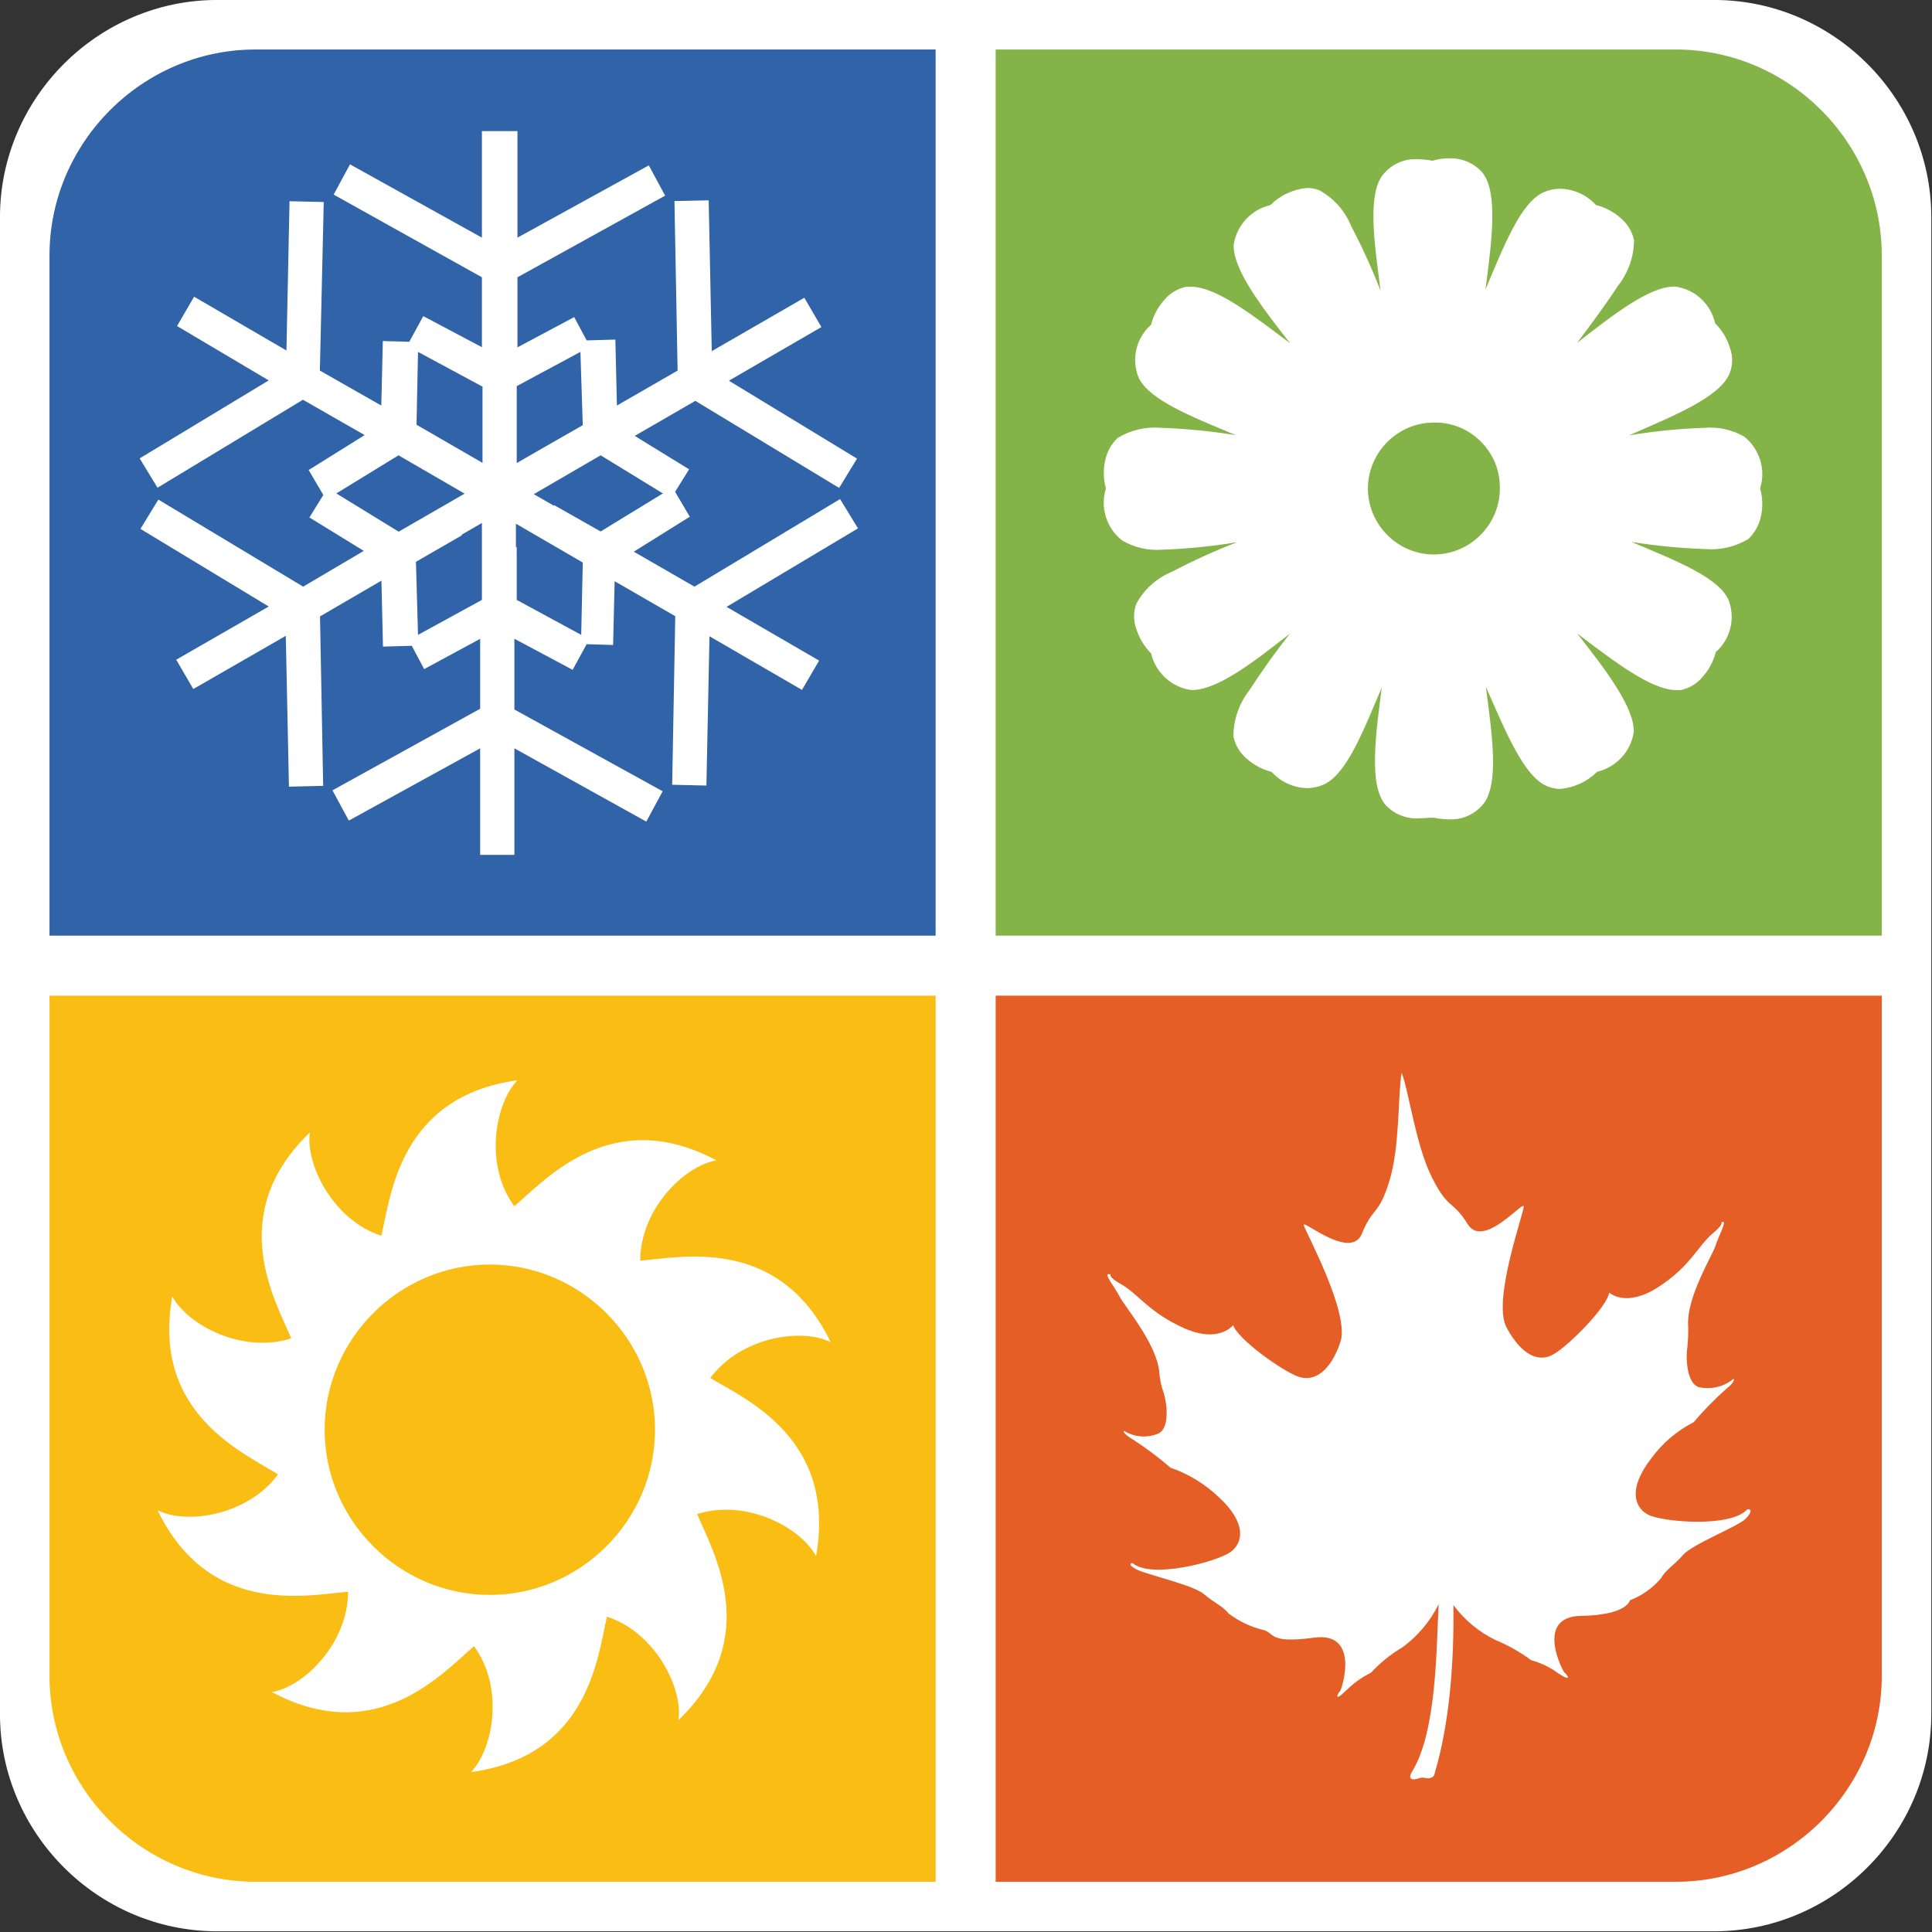
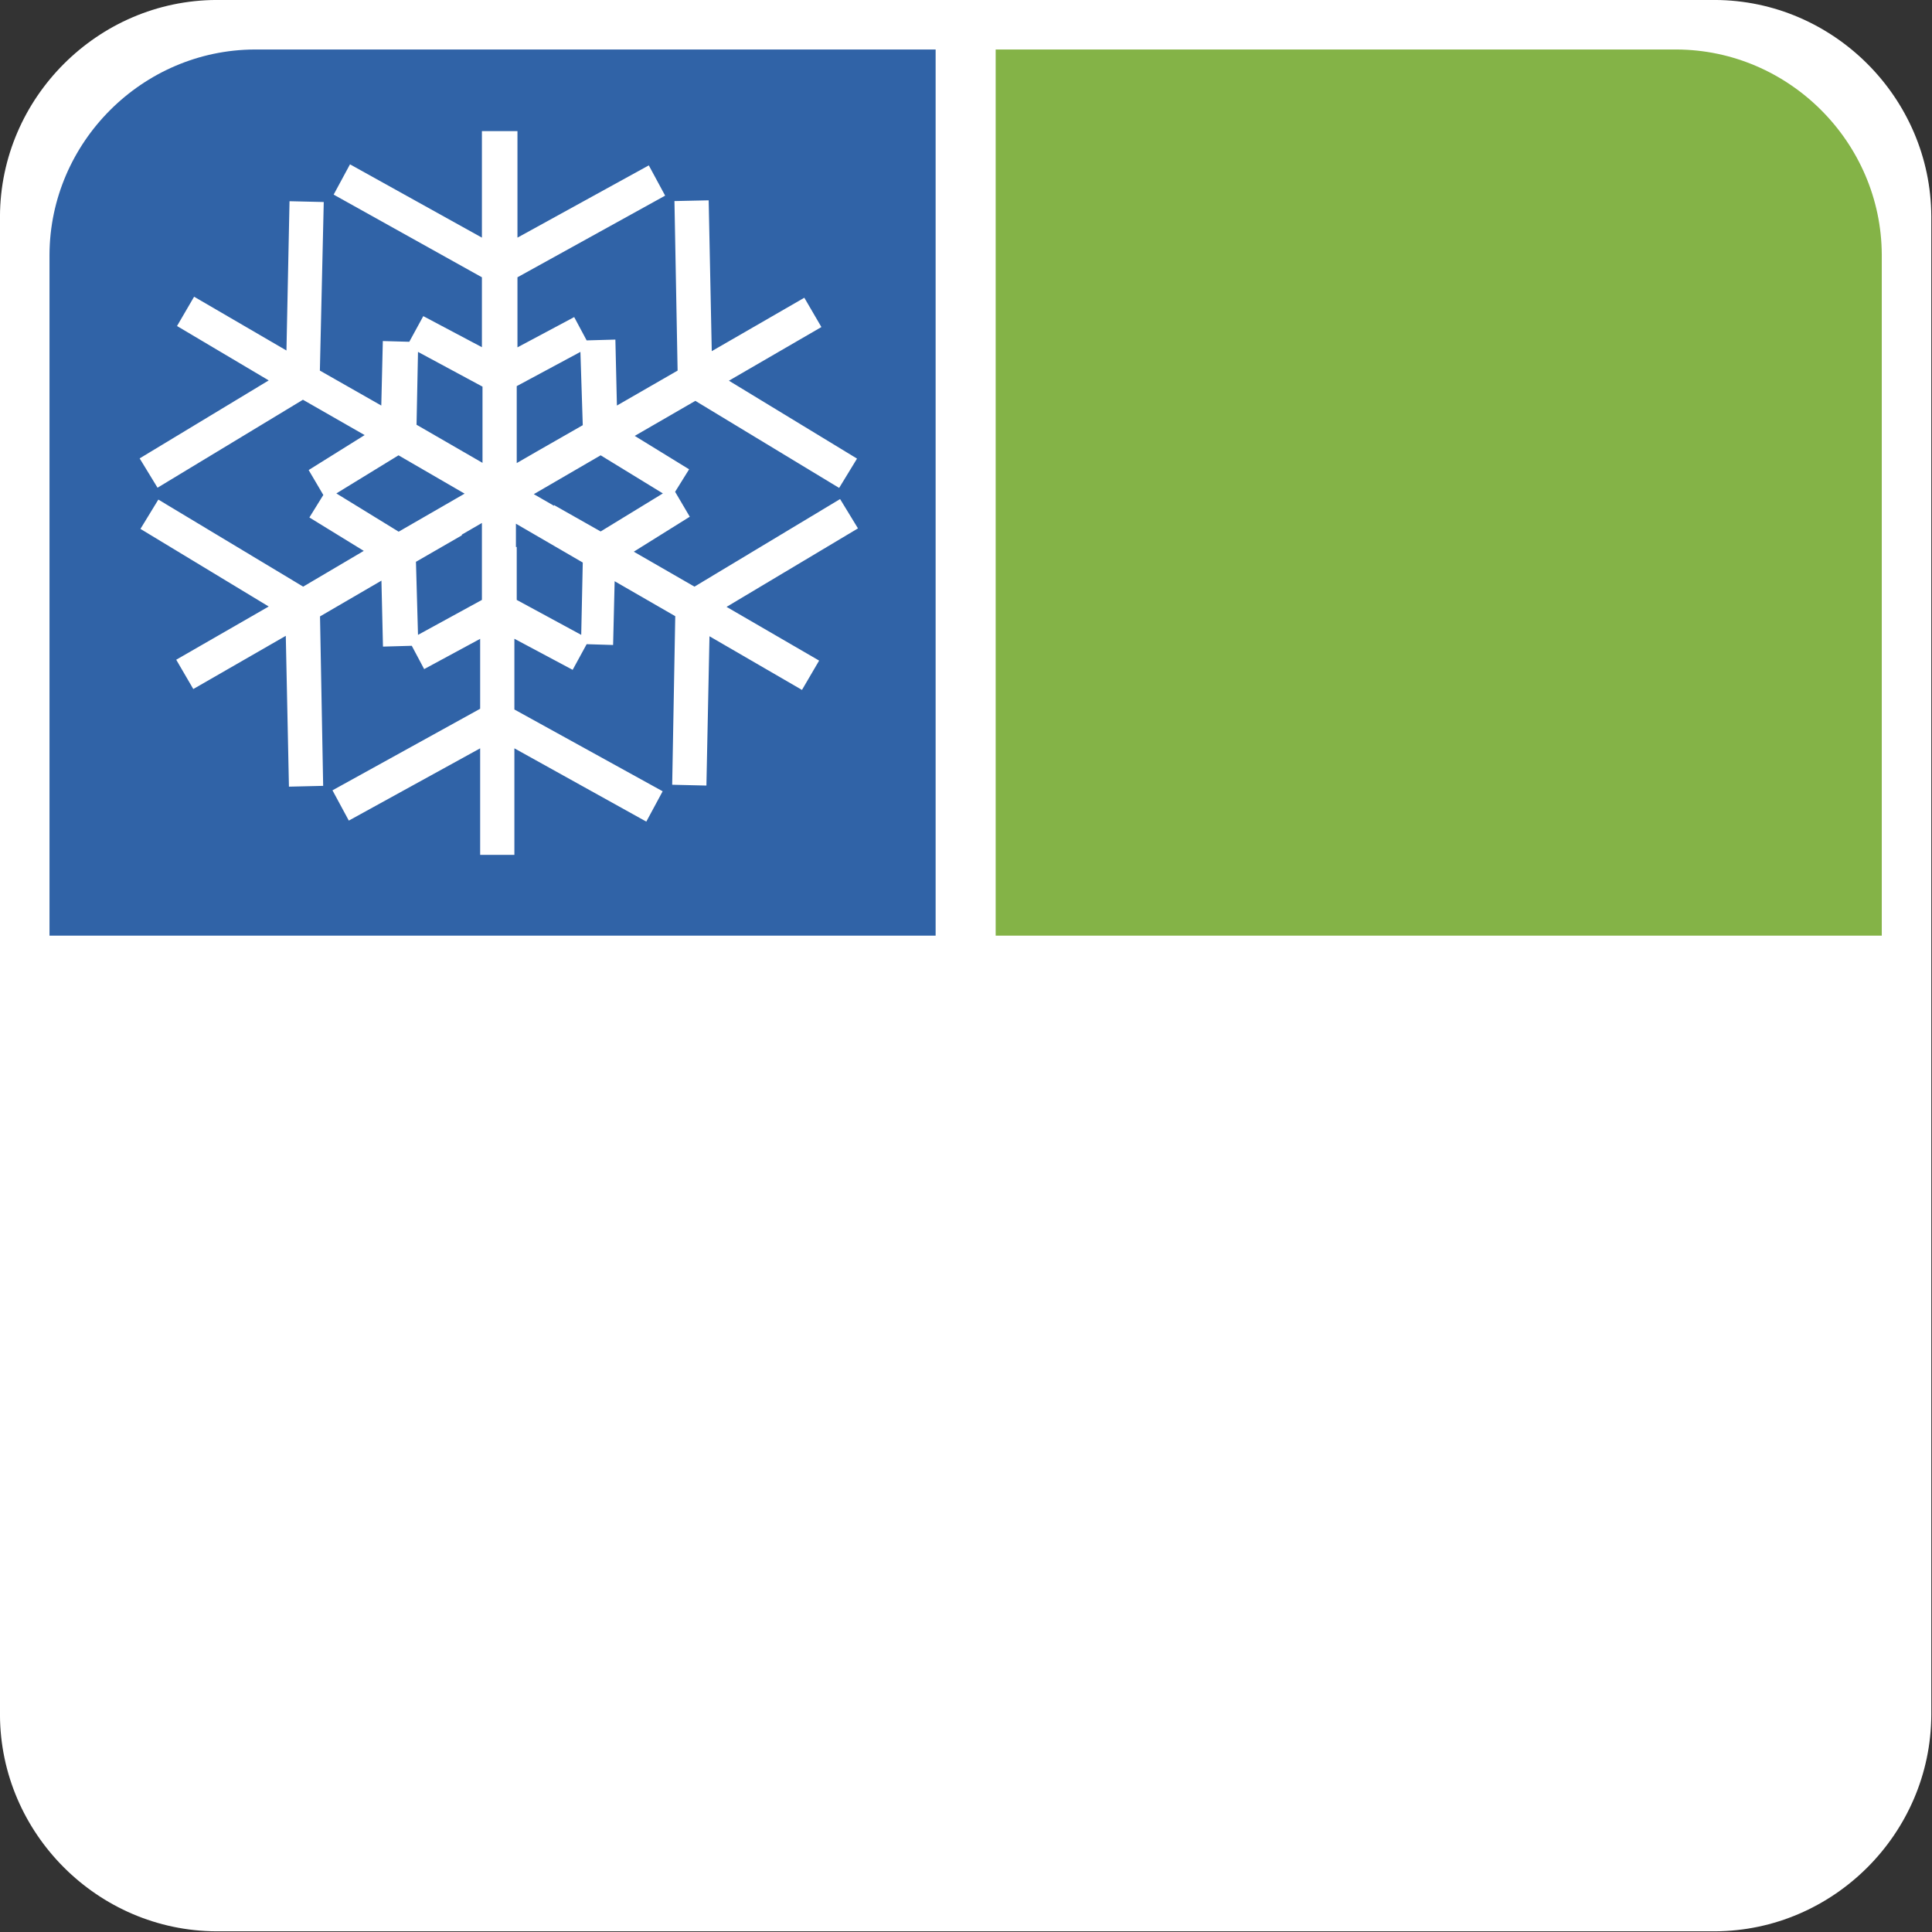
<svg xmlns="http://www.w3.org/2000/svg" xmlns:ns1="http://www.serif.com/" width="100%" height="100%" viewBox="0 0 250 250" version="1.1" xml:space="preserve" style="fill-rule:evenodd;clip-rule:evenodd;stroke-linejoin:round;stroke-miterlimit:2;">
  <rect x="0" y="0" width="250" height="250" fill="#333333" stroke="none" />
  <g transform="matrix(1.068,0,0,1.068,-8.547,-8.547)">
    <g id="Layer_2" transform="matrix(0.936,0,0,0.936,8,8)">
      <path d="M0,222L-0,28C0.06,12.662 12.662,0.06 28,0L222,0C237.338,0.06 249.94,12.662 250,28L250,222C249.94,237.338 237.338,249.94 222,250L28,250C12.662,249.94 0.06,237.338 0,222Z" style="fill:white;" />
    </g>
    <g id="Layer_21" ns1:id="Layer_2" transform="matrix(0.888,0,0,0.888,14,14)">
      <g id="Layer_1-2">
        <g id="Group_94">
          <g id="Group_91">
-             <path id="Path_673" d="M0,129.08L0,222C0.06,237.338 12.662,249.94 28,250L120.92,250L120.92,129.08L0,129.08Z" style="fill:rgb(250,189,20);fill-rule:nonzero;" />
-             <path id="Path_634" d="M90.16,181.27C94.29,175.65 102.67,174.38 106.6,176.39C99.49,161.75 86.13,164.83 80.6,165.25C80.6,158.25 86.6,152.31 91,151.57C76.68,143.93 67.66,154.22 63.42,157.83C59.28,152.21 60.77,143.83 63.85,140.64C47.72,142.87 46.56,156.45 45.28,161.86C38.71,159.74 34.89,152.1 35.53,147.75C23.86,158.99 30.86,170.75 32.98,175.86C26.3,177.98 18.87,174.05 16.75,170.13C13.89,186.13 26.51,191.45 31.18,194.42C27.04,200.04 18.66,201.31 14.74,199.3C21.84,213.93 35.21,210.86 40.74,210.43C40.74,217.43 34.74,223.38 30.35,224.12C44.67,231.75 53.68,221.47 57.92,217.86C62.06,223.48 60.58,231.86 57.5,235.04C73.62,232.82 74.79,219.24 76.06,213.83C82.64,215.95 86.46,223.59 85.82,227.94C97.49,216.69 90.49,204.94 88.37,199.83C95.05,197.71 102.47,201.63 104.59,205.56C107.45,189.54 94.93,184.13 90.16,181.27ZM82.62,188.37C82.593,200.716 72.426,210.86 60.08,210.86C47.715,210.86 37.54,200.685 37.54,188.32C37.54,175.955 47.715,165.78 60.08,165.78C72.426,165.78 82.593,175.924 82.62,188.27L82.62,188.37Z" style="fill:white;fill-rule:nonzero;" />
-           </g>
+             </g>
          <g id="Group_90">
-             <path id="Path_674" d="M129.08,129.08L250,129.08L250,222C249.94,237.338 237.338,249.94 222,250L129.08,250L129.08,129.08Z" style="fill:rgb(228,94,37);fill-rule:nonzero;" />
-             <path id="Path_678" d="M231.65,199.19C229.32,201.74 220.09,200.89 218.18,199.94C216.27,198.99 215.32,196.44 218.5,192.3C220.02,190.195 222.018,188.481 224.33,187.3C225.706,185.676 227.197,184.152 228.79,182.74C229.95,181.89 230.06,181.04 229.53,181.57C228.249,182.512 226.623,182.858 225.07,182.52C223.27,181.99 223.27,178.17 223.48,177.01C223.572,176.093 223.608,175.171 223.59,174.25C223.27,170.33 226.88,164.6 227.3,163.25C227.72,161.9 228.89,159.86 228.3,159.96C227.71,160.06 228.93,159.86 226.92,161.55C224.91,163.24 223.92,166.01 219.49,168.87C215.06,171.73 212.81,169.61 212.81,169.61C212.49,171.61 207.4,176.72 205.28,177.99C203.16,179.26 200.83,178.1 198.81,174.39C196.79,170.68 201.25,158.58 201.14,157.84C201.03,157.1 195.63,163.67 193.51,160.28C191.39,156.89 190.86,158.37 188.63,153.91C186.4,149.45 185.55,142.46 184.49,139.6C183.96,142.6 184.28,149.67 182.8,154.44C181.32,159.21 180.57,157.84 179.08,161.55C177.59,165.26 171.02,159.64 171.13,160.38C171.24,161.12 177.49,172.38 176.13,176.38C174.77,180.38 172.53,181.89 170.3,181.05C168.07,180.21 162.13,175.96 161.5,174.05C161.5,174.05 159.59,176.59 154.82,174.47C150.05,172.35 148.56,169.8 146.22,168.47C143.88,167.14 145.27,167.19 144.53,167.09C143.79,166.99 145.38,168.89 146.01,170.16C146.64,171.43 151.1,176.63 151.42,180.45C151.486,181.352 151.664,182.242 151.95,183.1C152.38,184.16 153.01,187.98 151.32,188.83C149.881,189.449 148.234,189.371 146.86,188.62C146.22,188.19 146.54,188.94 147.86,189.68C149.643,190.834 151.344,192.111 152.95,193.5C155.4,194.351 157.64,195.714 159.52,197.5C163.34,201 162.92,203.75 161.11,205.03C159.3,206.31 150.4,208.74 147.75,206.51C147.75,206.51 146.9,206.62 148.28,207.36C149.66,208.1 156.02,209.48 157.51,210.75C159,212.02 160.05,212.35 160.9,213.41C162.287,214.463 163.877,215.219 165.57,215.63C167.263,216.041 166.2,217.54 172.57,216.69C178.94,215.84 176.28,223.91 176.07,224.01C175.86,224.11 175.07,225.71 176.91,223.91C177.904,222.918 179.052,222.094 180.31,221.47C181.583,220.099 183.048,218.92 184.66,217.97C186.726,216.438 188.399,214.436 189.54,212.13C189.22,217.86 189.32,229.42 185.93,234.94C185.61,235.47 185.51,235.89 185.93,236C186.35,236.11 186.99,235.79 187.31,235.79C187.63,235.79 187.95,235.89 188.16,235.89C188.69,235.79 188.9,235.68 189.01,235.15C191.01,228.47 191.66,220.09 191.55,212.24C193.048,214.268 195.014,215.904 197.28,217.01C199.015,217.724 200.654,218.651 202.16,219.77C203.5,220.129 204.759,220.74 205.87,221.57C207.99,222.95 206.93,221.57 206.72,221.47C206.51,221.37 202.58,213.83 208.95,213.72C215.32,213.61 215.63,211.6 215.63,211.6C217.27,210.968 218.728,209.936 219.87,208.6C220.61,207.33 221.57,206.91 222.87,205.42C224.17,203.93 230.19,201.6 231.35,200.54C232.73,199.16 231.78,199.16 231.78,199.16" style="fill:white;fill-rule:nonzero;" />
-           </g>
+             </g>
          <g id="Group_92">
            <path id="Path_675" d="M129.08,120.92L129.08,0L222,0C237.338,0.06 249.94,12.662 250,28L250,120.92L129.08,120.92Z" style="fill:rgb(132,179,71);fill-rule:nonzero;" />
-             <path id="Subtraction_11" d="M186.89,104.9C185.122,105.023 183.395,104.316 182.22,102.99C180,100.23 180.95,93.45 181.8,86.87L181.8,87C179.25,93 177.03,98.77 173.95,100.25C173.219,100.589 172.425,100.77 171.62,100.78C169.758,100.743 167.991,99.939 166.74,98.56C165.477,98.24 164.311,97.619 163.34,96.75C162.423,95.979 161.789,94.922 161.54,93.75C161.532,91.489 162.278,89.289 163.66,87.5C165.47,84.74 167.27,82.19 169.28,79.65L169.18,79.75C164.18,83.68 159.31,87.39 155.92,87.39L155.71,87.39C153.061,86.984 150.913,84.999 150.3,82.39C149.38,81.469 148.694,80.341 148.3,79.1C147.878,77.972 147.878,76.728 148.3,75.6C149.373,73.628 151.099,72.09 153.18,71.25C156.033,69.747 158.972,68.412 161.98,67.25L161.88,67.25C158.545,67.798 155.178,68.132 151.8,68.25C149.906,68.389 148.013,67.953 146.37,67C144.22,65.332 143.327,62.487 144.14,59.89C143.792,58.644 143.758,57.332 144.04,56.07C144.28,54.897 144.874,53.826 145.74,53C147.52,51.922 149.597,51.439 151.67,51.62C155.084,51.737 158.488,52.071 161.86,52.62C155.81,50.08 150.08,47.85 148.6,44.77C147.573,42.256 148.258,39.35 150.3,37.56C150.616,36.301 151.234,35.137 152.1,34.17C152.87,33.251 153.927,32.617 155.1,32.37L155.74,32.37C159.24,32.37 164.33,36.37 169.31,40.11L169.21,40C165.21,34.91 161.46,29.93 161.57,26.64C161.976,23.991 163.961,21.843 166.57,21.23C167.938,19.869 169.746,19.039 171.67,18.89C172.215,18.902 172.753,19.01 173.26,19.21C175.227,20.286 176.761,22.011 177.6,24.09C179.103,26.943 180.438,29.882 181.6,32.89L181.6,32.79C180.75,26.32 179.9,20.27 181.7,17.41C182.82,15.776 184.723,14.848 186.7,14.97C187.372,14.981 188.041,15.051 188.7,15.18C189.386,14.964 190.101,14.856 190.82,14.86C192.587,14.742 194.312,15.448 195.49,16.77C197.72,19.53 196.76,26.32 195.91,32.89L195.91,32.79C198.46,26.74 200.69,21.01 203.76,19.53C204.494,19.19 205.291,19.009 206.1,19C207.969,19.031 209.744,19.836 211,21.22C212.262,21.536 213.429,22.154 214.4,23.02C215.316,23.793 215.949,24.848 216.2,26.02C216.183,28.284 215.408,30.478 214,32.25C212.2,35 210.29,37.55 208.38,40.1L208.48,39.99C213.48,36.07 218.35,32.35 221.64,32.35L221.85,32.35C224.515,32.721 226.681,34.722 227.26,37.35C228.183,38.269 228.869,39.398 229.26,40.64C229.69,41.767 229.69,43.013 229.26,44.14C227.99,47.42 221.63,49.97 215.58,52.62L215.69,52.62C219.022,52.072 222.385,51.738 225.76,51.62C227.639,51.457 229.523,51.861 231.17,52.78C233.325,54.444 234.219,57.293 233.4,59.89C233.751,61.135 233.789,62.447 233.51,63.71C233.262,64.88 232.67,65.949 231.81,66.78C230.027,67.858 227.946,68.341 225.87,68.16C222.459,68.042 219.059,67.708 215.69,67.16L215.79,67.16C221.79,69.7 227.57,71.93 229.05,75.01C230.077,77.524 229.392,80.43 227.35,82.22C227.034,83.479 226.416,84.643 225.55,85.61C224.78,86.529 223.723,87.163 222.55,87.41L222,87.41C218.5,87.41 213.4,83.41 208.42,79.67L208.52,79.78C212.52,84.87 216.27,89.86 216.16,93.14C215.754,95.789 213.769,97.937 211.16,98.55C209.795,99.909 207.99,100.739 206.07,100.89C205.522,100.879 204.98,100.771 204.47,100.57C201.21,99.38 198.66,93 196,87L196,87.11C196.85,93.58 197.7,99.63 195.89,102.6C194.767,104.231 192.867,105.158 190.89,105.04C190.218,105.021 189.55,104.947 188.89,104.82C188.27,104.79 187.53,104.9 186.89,104.9ZM188.89,50.9C183.953,50.9 179.89,54.963 179.89,59.9C179.89,64.837 183.953,68.9 188.89,68.9C193.827,68.9 197.89,64.837 197.89,59.9C197.99,55.076 194.114,51.019 189.29,50.9L188.89,50.9Z" style="fill:white;fill-rule:nonzero;" />
          </g>
          <g id="Group_93">
            <path id="Path_676" d="M120.92,0L28,0C12.662,0.06 0.06,12.662 -0,28L0,120.92L120.92,120.92L120.92,0Z" style="fill:rgb(48,99,167);fill-rule:nonzero;" />
            <path id="Path_677" d="M110.31,65.34L107.87,61.34L88,73.29L79.72,68.52L87.36,63.75L85.36,60.35L87.27,57.28L79.85,52.72L88.12,47.94L107.74,59.82L110.18,55.82L92.7,45.19L105.32,37.87L102.99,33.87L90.36,41.16L89.94,20.58L85.27,20.68L85.7,43.81L77.42,48.58L77.21,39.58L73.29,39.69L71.59,36.51L63.85,40.64L63.85,31.08L84,19.94L81.77,15.81L63.85,25.67L63.85,11.14L59,11.14L59,25.67L41,15.67L38.77,19.8L59,31.08L59,40.62L51,36.38L49.09,39.88L45.48,39.78L45.27,48.58L36.89,43.81L37.42,20.81L32.75,20.7L32.33,41.07L19.73,33.73L17.4,37.73L29.91,45.15L12.3,55.79L14.74,59.79L34.58,47.79L43,52.61L35.36,57.38L37.36,60.78L35.46,63.85L42.88,68.41L34.61,73.29L14.85,61.41L12.41,65.41L29.91,76L17.29,83.26L19.62,87.26L32.24,80L32.67,100.58L37.34,100.47L36.91,77.35L45.29,72.47L45.5,81.47L49.43,81.36L51.12,84.54L58.76,80.41L58.76,89.95L38.61,101.08L40.84,105.21L58.76,95.35L58.76,109.89L63.43,109.89L63.43,95.35L81.43,105.35L83.66,101.21L63.43,90.05L63.43,80.4L71.38,84.64L73.29,81.14L76.9,81.25L77.11,72.55L85.38,77.32L84.96,100.32L89.63,100.43L90.05,80.06L102.67,87.38L105.01,83.38L92.38,76.05L110.31,65.34ZM83.69,60.57L75.2,65.76L68.84,62.16L68.84,62.26L66.08,60.67L75.2,55.37L83.69,60.57ZM72.44,41.26L72.76,51.26L66.5,54.84L63.75,56.43L63.75,45.93L72.44,41.26ZM50.28,41.26L59.08,46L59.08,56.4L50.08,51.2L50.28,41.26ZM39.14,60.57L47.62,55.37L53.88,59L56.64,60.6L47.64,65.79L39.14,60.57ZM50.28,79.87L50,69.9L56.26,66.29L56.26,66.19L59,64.6L59,75.1L50.28,79.87ZM72.55,79.87L63.75,75.1L63.75,67.88L63.64,67.88L63.64,64.7L72.76,70L72.55,79.87Z" style="fill:white;fill-rule:nonzero;" />
          </g>
        </g>
        <path d="M250,120.92L129.08,120.92L129.08,0L120.92,0L120.92,120.92L0,120.92L0,129.08L120.92,129.08L120.92,250L129.08,250L129.08,129.08L250,129.08L250,120.92Z" style="fill:white;fill-rule:nonzero;" />
      </g>
    </g>
  </g>
</svg>